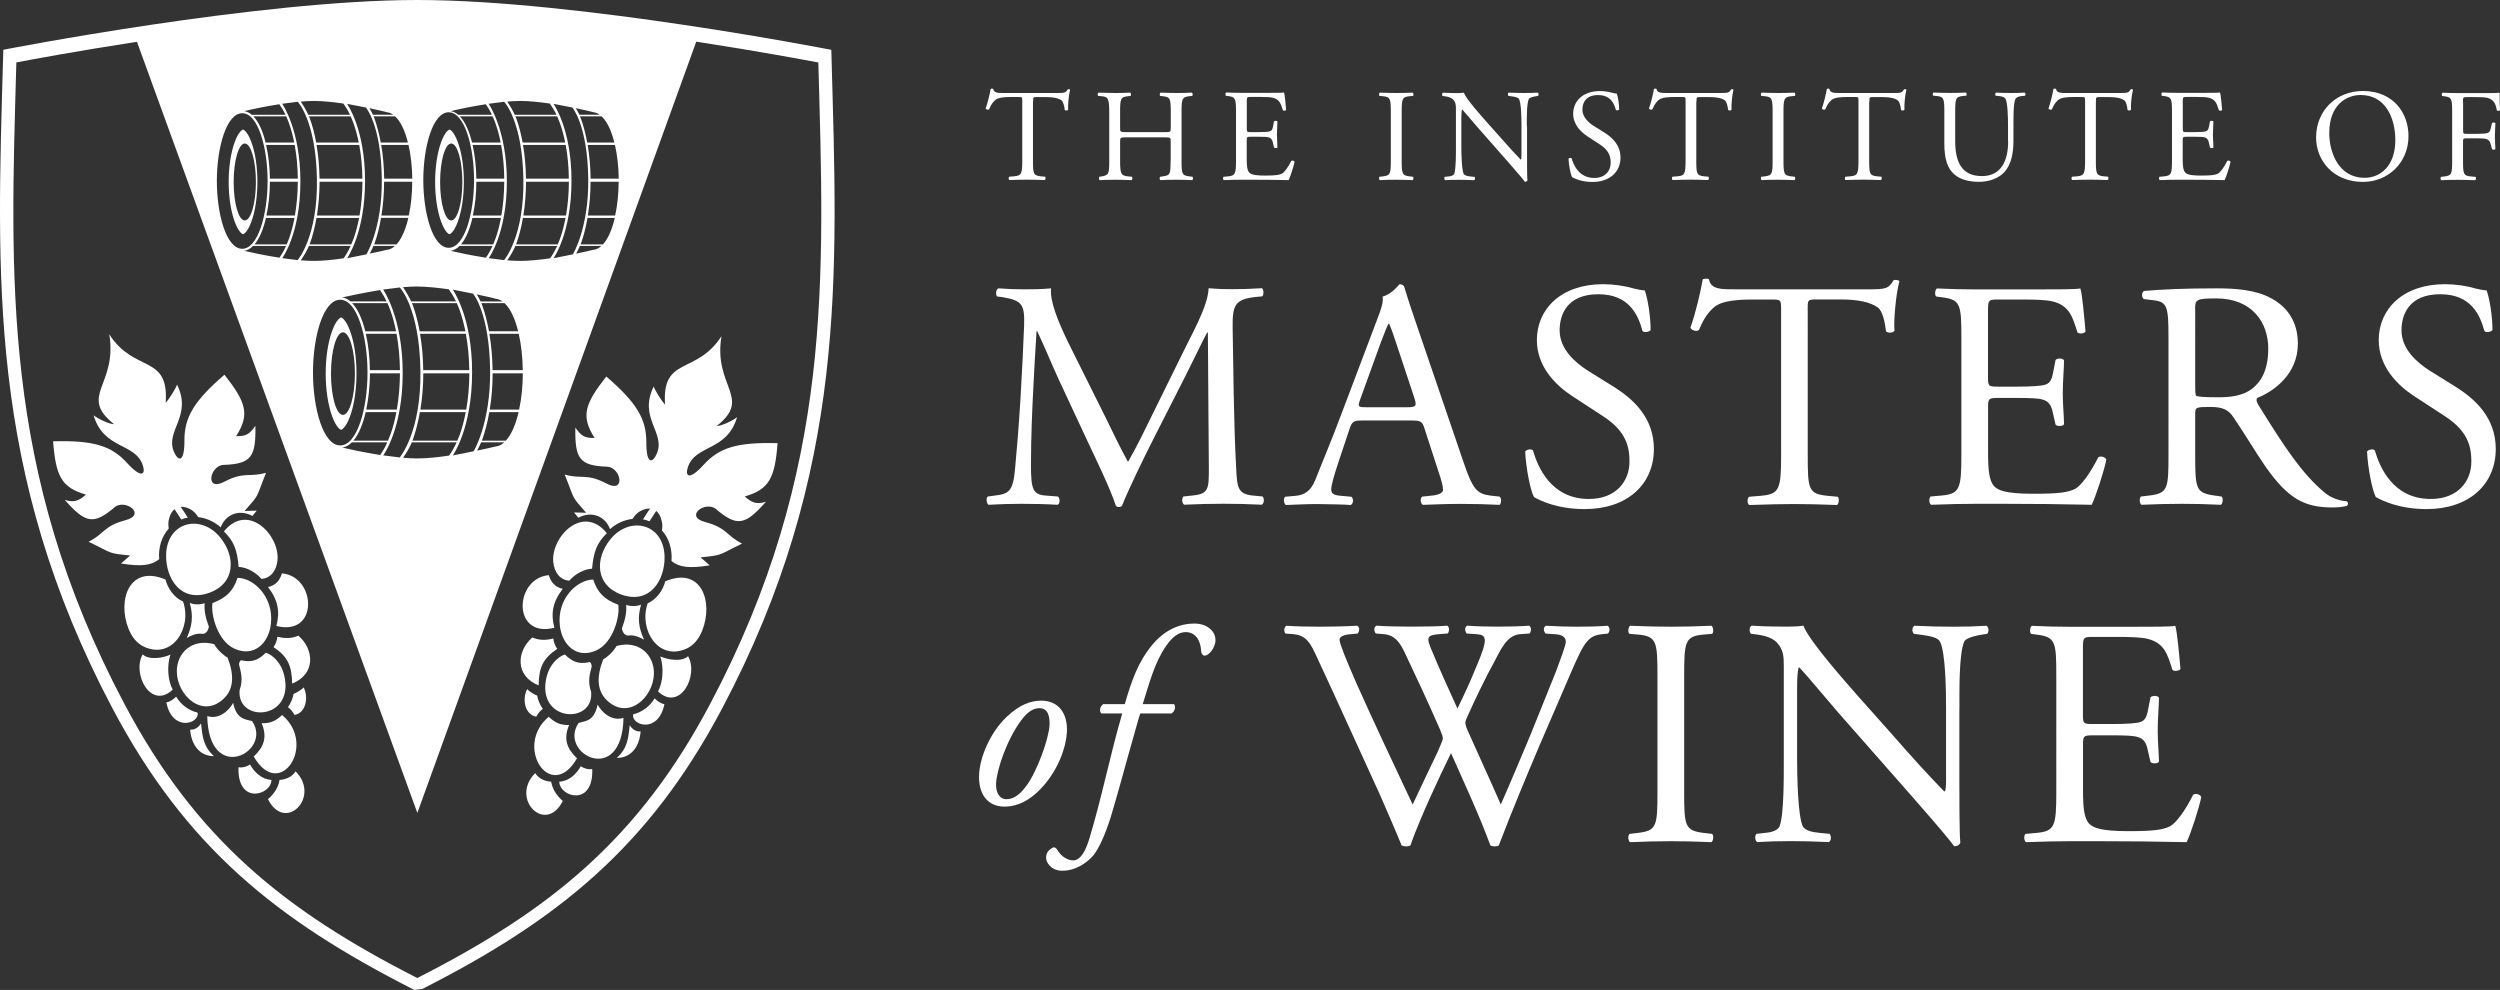
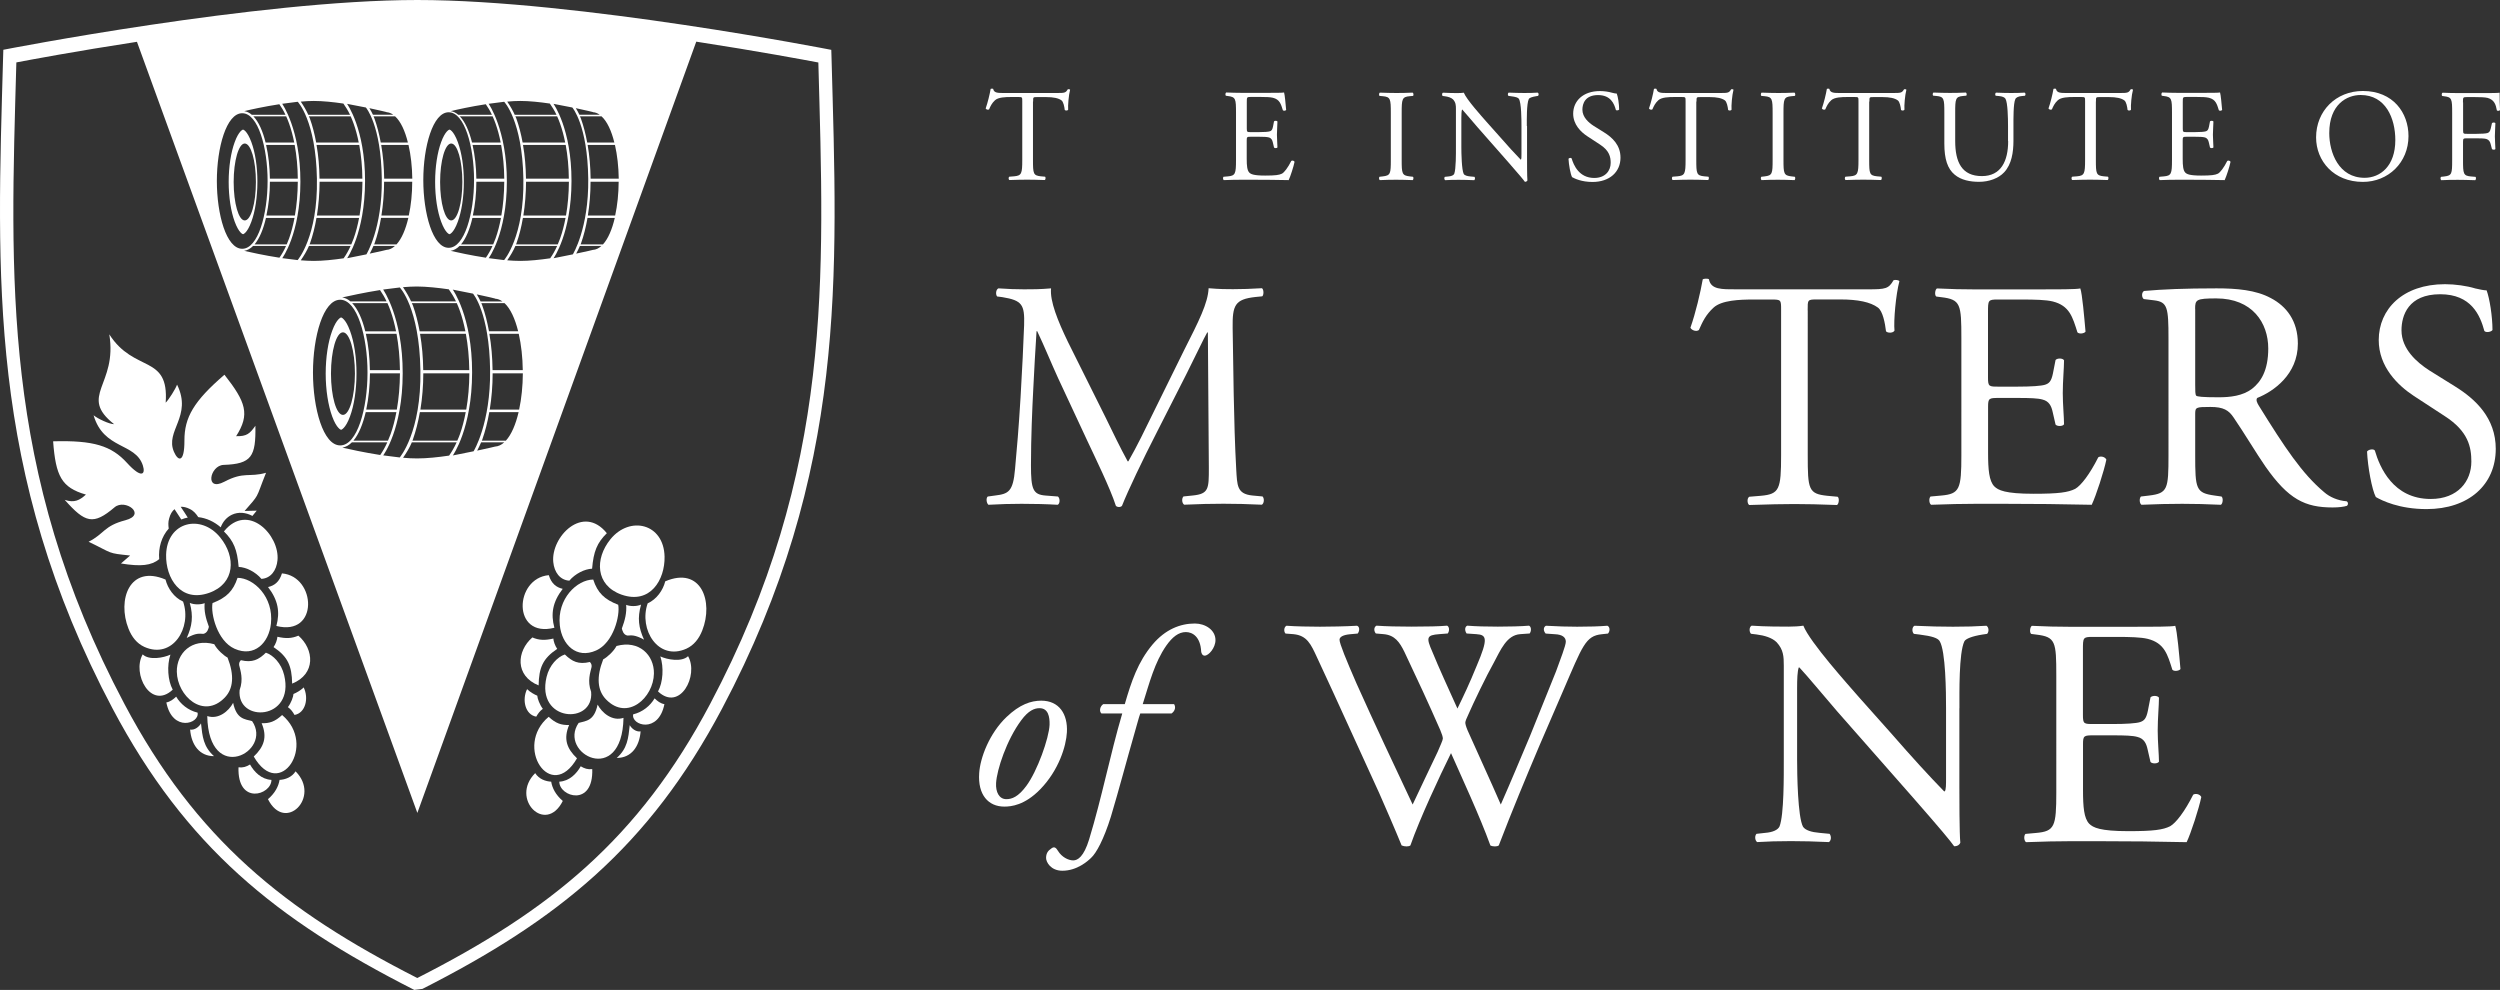
<svg xmlns="http://www.w3.org/2000/svg" xmlns:ns1="http://www.inkscape.org/namespaces/inkscape" xmlns:ns2="http://sodipodi.sourceforge.net/DTD/sodipodi-0.dtd" ns1:version="1.0 (4035a4fb49, 2020-05-01)" height="133.06" width="336.038" ns2:docname="MOW simple shield white cropped.svg" xml:space="preserve" viewBox="0 0 336.038 133.06" y="0px" x="0px" id="Layer_1">
  <rect x="0" y="0" width="336.038" height="133.06" fill="#333333" stroke="none" />
  <defs id="defs141" />
  <style id="style2" type="text/css">	.st0{fill:#FFFFFF;}	.st1{fill-rule:evenodd;clip-rule:evenodd;fill:#FFFFFF;}</style>
  <path id="path4" d="m 138.868,13.65 c 0,-0.58 -0.02,-0.6 0.51,-0.6 h 1.25 c 0.97,0 1.64,0.14 2.05,0.44 0.26,0.19 0.39,0.85 0.44,1.29 0.09,0.11 0.39,0.11 0.46,-0.04 -0.05,-0.53 0.07,-1.96 0.26,-2.68 -0.04,-0.07 -0.23,-0.09 -0.32,-0.05 -0.26,0.46 -0.42,0.49 -1.38,0.49 h -7.14 c -0.81,0 -1.4,0.02 -1.5,-0.55 -0.05,-0.05 -0.28,-0.04 -0.34,0 -0.12,0.71 -0.39,1.84 -0.67,2.63 0.07,0.14 0.32,0.23 0.46,0.12 0.19,-0.44 0.37,-0.83 0.79,-1.22 0.44,-0.41 1.41,-0.44 2.17,-0.44 h 0.97 c 0.53,0 0.53,0.02 0.53,0.56 v 7.89 c 0,1.85 -0.09,2.12 -1.1,2.21 l -0.64,0.05 c -0.14,0.09 -0.11,0.39 0,0.45 1.13,-0.04 1.75,-0.05 2.46,-0.05 0.71,0 1.31,0.02 2.31,0.05 0.11,-0.05 0.14,-0.38 0.04,-0.45 l -0.57,-0.05 c -1.02,-0.11 -1.06,-0.35 -1.06,-2.21 v -7.84 z" class="st0" />
-   <path id="path6" d="m 156.478,18.46 c 0.85,0 0.88,0.04 0.88,0.56 v 2.49 c -0.04,1.85 0,2.06 -1.08,2.2 l -0.34,0.05 c -0.11,0.11 -0.07,0.39 0.04,0.45 0.78,-0.04 1.41,-0.05 2.14,-0.05 0.69,0 1.29,0.02 2.14,0.05 0.11,-0.05 0.14,-0.38 0.04,-0.45 l -0.42,-0.05 c -1.02,-0.12 -1.06,-0.35 -1.06,-2.2 v -6.35 c 0,-1.85 0.04,-2.12 1.06,-2.23 l 0.37,-0.04 c 0.11,-0.07 0.07,-0.39 -0.04,-0.44 -0.79,0.04 -1.4,0.05 -2.08,0.05 -0.72,0 -1.32,-0.02 -2.14,-0.05 -0.11,0.05 -0.14,0.37 -0.04,0.44 l 0.34,0.04 c 1.04,0.11 1.08,0.37 1.08,2.23 v 2.03 c 0,0.55 -0.04,0.57 -0.88,0.57 h -5.05 c -0.85,0 -0.88,-0.02 -0.88,-0.57 v -2.03 c 0,-1.85 0.04,-2.12 1.06,-2.23 l 0.34,-0.04 c 0.11,-0.07 0.07,-0.39 -0.04,-0.44 -0.76,0.04 -1.36,0.05 -2.05,0.05 -0.76,0 -1.36,-0.04 -2.23,-0.05 -0.11,0.05 -0.14,0.37 -0.04,0.44 l 0.46,0.04 c 0.92,0.07 1.04,0.37 1.04,2.23 v 6.35 c 0,1.85 -0.04,2.03 -1.02,2.2 l -0.3,0.05 c -0.11,0.11 -0.07,0.39 0.04,0.45 0.69,-0.02 1.29,-0.05 2.05,-0.05 0.69,0 1.29,0.02 2.24,0.05 0.11,-0.05 0.14,-0.38 0.04,-0.45 l -0.51,-0.05 c -0.99,-0.11 -1.08,-0.35 -1.08,-2.2 v -2.49 c 0,-0.53 0.04,-0.56 0.88,-0.56 z" class="st0" />
  <path id="path8" d="m 166.138,21.51 c 0,1.85 -0.09,2.11 -1.1,2.2 l -0.58,0.05 c -0.11,0.11 -0.07,0.4 0.04,0.45 1.04,-0.04 1.64,-0.05 2.4,-0.05 h 1.59 c 1.57,0 3.14,0.02 4.73,0.05 0.23,-0.48 0.67,-1.84 0.79,-2.46 -0.07,-0.16 -0.32,-0.21 -0.44,-0.12 -0.46,0.92 -0.94,1.54 -1.25,1.71 -0.39,0.19 -0.9,0.26 -2.26,0.26 -1.55,0 -1.93,-0.19 -2.14,-0.41 -0.28,-0.3 -0.34,-0.9 -0.34,-1.84 v -2.49 c 0,-0.46 0.05,-0.48 0.58,-0.48 h 1.02 c 0.69,0 1.11,0.02 1.36,0.09 0.35,0.09 0.48,0.35 0.55,0.67 l 0.16,0.69 c 0.09,0.11 0.39,0.11 0.46,-0.02 0,-0.39 -0.07,-1.06 -0.07,-1.7 0,-0.67 0.07,-1.36 0.07,-1.78 -0.07,-0.12 -0.37,-0.12 -0.46,-0.02 l -0.14,0.72 c -0.09,0.44 -0.21,0.55 -0.42,0.62 -0.21,0.07 -0.76,0.11 -1.5,0.11 h -1.02 c -0.53,0 -0.58,0 -0.58,-0.49 v -3.53 c 0,-0.67 0,-0.71 0.53,-0.71 h 1.27 c 0.78,0 1.34,0.02 1.71,0.11 0.92,0.23 1.08,0.85 1.34,1.68 0.09,0.11 0.37,0.07 0.44,-0.04 -0.07,-0.78 -0.18,-2.05 -0.28,-2.35 -0.21,0.05 -1.25,0.05 -2.38,0.05 h -3.32 c -0.72,0 -1.32,-0.02 -2.08,-0.05 -0.11,0.05 -0.14,0.37 -0.04,0.44 l 0.28,0.04 c 1.04,0.12 1.08,0.39 1.08,2.23 z" class="st0" />
  <path id="path10" d="m 186.948,21.47 c 0,1.87 -0.04,2.12 -1.08,2.24 l -0.44,0.05 c -0.11,0.11 -0.07,0.39 0.04,0.45 0.88,-0.04 1.48,-0.05 2.23,-0.05 0.71,0 1.31,0.02 2.19,0.05 0.11,-0.05 0.14,-0.38 0.04,-0.45 l -0.44,-0.05 c -1.04,-0.12 -1.08,-0.37 -1.08,-2.24 v -6.28 c 0,-1.87 0.04,-2.17 1.08,-2.26 l 0.44,-0.04 c 0.11,-0.07 0.07,-0.39 -0.04,-0.44 -0.88,0.04 -1.48,0.05 -2.19,0.05 -0.74,0 -1.34,-0.02 -2.23,-0.05 -0.11,0.05 -0.14,0.37 -0.04,0.44 l 0.44,0.04 c 1.04,0.09 1.08,0.39 1.08,2.26 z" class="st0" />
  <path id="path12" d="m 205.228,16.94 c 0,-0.81 -0.04,-3 0.27,-3.64 0.07,-0.14 0.42,-0.28 0.99,-0.37 l 0.25,-0.04 c 0.11,-0.11 0.11,-0.35 -0.04,-0.44 -0.6,0.04 -1.06,0.05 -1.82,0.05 -0.67,0 -1.27,-0.02 -2.08,-0.05 -0.14,0.05 -0.16,0.34 -0.04,0.44 l 0.3,0.04 c 0.71,0.09 0.99,0.19 1.1,0.35 0.34,0.53 0.35,2.82 0.35,3.65 v 3.78 c 0,0.37 0,0.65 -0.07,0.74 h -0.04 c -0.83,-0.85 -1.71,-1.82 -2.91,-3.19 l -1.71,-1.92 c -0.57,-0.65 -2.67,-2.98 -3.02,-3.88 -0.23,0.04 -0.53,0.05 -0.81,0.05 -0.32,0 -1.25,0 -2,-0.05 -0.14,0.07 -0.14,0.34 -0.04,0.44 l 0.3,0.04 c 0.42,0.05 0.85,0.18 1.1,0.42 0.37,0.41 0.39,0.78 0.39,1.27 v 5.1 c 0,0.85 0.02,3 -0.23,3.64 -0.09,0.19 -0.37,0.32 -0.78,0.35 l -0.48,0.05 c -0.11,0.11 -0.09,0.36 0.04,0.45 0.62,-0.04 1.1,-0.05 1.84,-0.05 0.65,0 1.27,0.02 2.07,0.05 0.12,-0.09 0.14,-0.31 0.04,-0.45 l -0.55,-0.05 c -0.44,-0.04 -0.78,-0.14 -0.9,-0.34 -0.28,-0.53 -0.32,-2.82 -0.32,-3.65 v -3.85 c 0,-0.53 0.02,-0.94 0.09,-1.15 h 0.04 c 0.37,0.39 1.57,1.84 2.05,2.38 l 4.1,4.66 c 1.54,1.76 2.05,2.37 2.26,2.67 0.19,0 0.3,-0.09 0.34,-0.19 -0.05,-0.46 -0.05,-2.56 -0.05,-3.09 v -4.22 z" class="st0" />
  <path id="path14" d="m 217.818,21.18 c 0,-1.68 -1.1,-2.7 -2.21,-3.39 l -1.41,-0.88 c -0.65,-0.42 -1.5,-1.15 -1.5,-2.17 0,-0.81 0.37,-1.96 2.1,-1.96 1.7,0 2.17,1.15 2.4,2 0.09,0.11 0.37,0.05 0.44,-0.05 0,-0.74 -0.16,-1.73 -0.32,-2.15 -0.14,0 -0.39,-0.05 -0.62,-0.11 -0.46,-0.14 -1.1,-0.23 -1.64,-0.23 -2.3,0 -3.6,1.36 -3.6,3.04 0,1.45 1.02,2.46 1.91,3.04 l 1.68,1.1 c 1.29,0.83 1.45,1.7 1.45,2.47 0,1.06 -0.72,2.03 -2.21,2.03 -2.05,0 -2.77,-1.73 -3.04,-2.63 -0.07,-0.11 -0.34,-0.07 -0.42,0.05 0.04,0.83 0.27,2.08 0.48,2.47 0.34,0.19 1.27,0.65 2.76,0.65 2.29,-0.01 3.75,-1.34 3.75,-3.28 z" class="st0" />
  <path id="path16" d="m 228.038,13.65 c 0,-0.58 -0.02,-0.6 0.51,-0.6 h 1.25 c 0.97,0 1.64,0.14 2.05,0.44 0.26,0.19 0.39,0.85 0.44,1.29 0.09,0.11 0.39,0.11 0.46,-0.04 -0.05,-0.53 0.07,-1.96 0.26,-2.68 -0.04,-0.07 -0.23,-0.09 -0.32,-0.05 -0.27,0.46 -0.42,0.49 -1.38,0.49 h -7.15 c -0.81,0 -1.4,0.02 -1.5,-0.55 -0.05,-0.05 -0.28,-0.04 -0.34,0 -0.12,0.71 -0.39,1.84 -0.67,2.63 0.07,0.14 0.32,0.23 0.46,0.12 0.19,-0.44 0.37,-0.83 0.79,-1.22 0.44,-0.41 1.41,-0.44 2.17,-0.44 h 0.97 c 0.53,0 0.53,0.02 0.53,0.56 v 7.89 c 0,1.85 -0.09,2.12 -1.1,2.21 l -0.64,0.05 c -0.14,0.09 -0.11,0.39 0,0.45 1.13,-0.04 1.75,-0.05 2.46,-0.05 0.71,0 1.31,0.02 2.31,0.05 0.11,-0.05 0.14,-0.38 0.04,-0.45 l -0.57,-0.05 c -1.02,-0.11 -1.06,-0.35 -1.06,-2.21 v -7.84 z" class="st0" />
  <path id="path18" d="m 238.268,21.47 c 0,1.87 -0.04,2.12 -1.08,2.24 l -0.44,0.05 c -0.11,0.11 -0.07,0.39 0.04,0.45 0.88,-0.04 1.48,-0.05 2.23,-0.05 0.71,0 1.31,0.02 2.19,0.05 0.11,-0.05 0.14,-0.38 0.04,-0.45 l -0.44,-0.05 c -1.04,-0.12 -1.08,-0.37 -1.08,-2.24 v -6.28 c 0,-1.87 0.04,-2.17 1.08,-2.26 l 0.44,-0.04 c 0.11,-0.07 0.07,-0.39 -0.04,-0.44 -0.88,0.04 -1.48,0.05 -2.19,0.05 -0.74,0 -1.34,-0.02 -2.23,-0.05 -0.11,0.05 -0.14,0.37 -0.04,0.44 l 0.44,0.04 c 1.04,0.09 1.08,0.39 1.08,2.26 z" class="st0" />
  <path id="path20" d="m 251.278,13.65 c 0,-0.58 -0.02,-0.6 0.51,-0.6 h 1.25 c 0.97,0 1.64,0.14 2.05,0.44 0.27,0.19 0.39,0.85 0.44,1.29 0.09,0.11 0.39,0.11 0.46,-0.04 -0.05,-0.53 0.07,-1.96 0.26,-2.68 -0.04,-0.07 -0.23,-0.09 -0.32,-0.05 -0.27,0.46 -0.42,0.49 -1.38,0.49 h -7.15 c -0.81,0 -1.4,0.02 -1.5,-0.55 -0.05,-0.05 -0.28,-0.04 -0.34,0 -0.12,0.71 -0.39,1.84 -0.67,2.63 0.07,0.14 0.32,0.23 0.46,0.12 0.19,-0.44 0.37,-0.83 0.79,-1.22 0.44,-0.41 1.41,-0.44 2.17,-0.44 h 0.97 c 0.53,0 0.53,0.02 0.53,0.56 v 7.89 c 0,1.85 -0.09,2.12 -1.1,2.21 l -0.64,0.05 c -0.14,0.09 -0.11,0.39 0,0.45 1.13,-0.04 1.75,-0.05 2.46,-0.05 0.71,0 1.31,0.02 2.31,0.05 0.11,-0.05 0.14,-0.38 0.04,-0.45 l -0.57,-0.05 c -1.02,-0.11 -1.06,-0.35 -1.06,-2.21 v -7.84 z" class="st0" />
  <path id="path22" d="m 269.928,18.97 c 0,2.69 -0.97,4.7 -3.53,4.7 -2.7,0 -3.59,-1.87 -3.59,-4.72 v -3.82 c 0,-1.84 0.04,-2.14 1.06,-2.23 l 0.42,-0.04 c 0.11,-0.07 0.07,-0.37 -0.04,-0.42 -0.87,0.04 -1.45,0.05 -2.17,0.05 -0.71,0 -1.31,-0.02 -2.19,-0.05 -0.11,0.05 -0.14,0.35 -0.04,0.42 l 0.44,0.04 c 1.02,0.09 1.06,0.39 1.06,2.23 v 4.17 c 0,2.1 0.44,3.39 1.38,4.17 0.87,0.74 2.08,0.97 3.3,0.97 1.31,0 2.61,-0.46 3.37,-1.29 0.99,-1.06 1.24,-2.68 1.24,-4.22 v -2 c 0,-0.99 -0.02,-3.02 0.25,-3.6 0.09,-0.23 0.44,-0.39 0.88,-0.42 l 0.42,-0.04 c 0.09,-0.11 0.11,-0.34 -0.04,-0.42 -0.64,0.04 -1.11,0.05 -1.85,0.05 -0.69,0 -1.34,-0.02 -2.01,-0.05 -0.11,0.07 -0.14,0.3 -0.04,0.42 l 0.44,0.04 c 0.44,0.04 0.76,0.16 0.88,0.37 0.3,0.53 0.34,2.56 0.34,3.66 v 2.03 z" class="st0" />
  <path id="path24" d="m 281.728,13.65 c 0,-0.58 -0.02,-0.6 0.51,-0.6 h 1.25 c 0.97,0 1.64,0.14 2.05,0.44 0.27,0.19 0.39,0.85 0.44,1.29 0.09,0.11 0.39,0.11 0.46,-0.04 -0.05,-0.53 0.07,-1.96 0.27,-2.68 -0.04,-0.07 -0.23,-0.09 -0.32,-0.05 -0.26,0.46 -0.42,0.49 -1.38,0.49 h -7.15 c -0.81,0 -1.4,0.02 -1.5,-0.55 -0.05,-0.05 -0.28,-0.04 -0.34,0 -0.12,0.71 -0.39,1.84 -0.67,2.63 0.07,0.14 0.32,0.23 0.46,0.12 0.19,-0.44 0.37,-0.83 0.79,-1.22 0.44,-0.41 1.41,-0.44 2.17,-0.44 h 0.97 c 0.53,0 0.53,0.02 0.53,0.56 v 7.89 c 0,1.85 -0.09,2.12 -1.09,2.21 l -0.64,0.05 c -0.14,0.09 -0.11,0.39 0,0.45 1.13,-0.04 1.75,-0.05 2.46,-0.05 0.71,0 1.31,0.02 2.31,0.05 0.11,-0.05 0.14,-0.38 0.04,-0.45 l -0.57,-0.05 c -1.02,-0.11 -1.06,-0.35 -1.06,-2.21 v -7.84 z" class="st0" />
  <path id="path26" d="m 291.948,21.51 c 0,1.85 -0.09,2.11 -1.1,2.2 l -0.58,0.05 c -0.11,0.11 -0.07,0.4 0.04,0.45 1.04,-0.04 1.64,-0.05 2.4,-0.05 h 1.59 c 1.57,0 3.14,0.02 4.73,0.05 0.23,-0.48 0.67,-1.84 0.79,-2.46 -0.07,-0.16 -0.32,-0.21 -0.44,-0.12 -0.46,0.92 -0.94,1.54 -1.25,1.71 -0.39,0.19 -0.9,0.26 -2.26,0.26 -1.55,0 -1.93,-0.19 -2.14,-0.41 -0.28,-0.3 -0.34,-0.9 -0.34,-1.84 v -2.49 c 0,-0.46 0.05,-0.48 0.58,-0.48 h 1.02 c 0.69,0 1.11,0.02 1.36,0.09 0.35,0.09 0.48,0.35 0.55,0.67 l 0.16,0.69 c 0.09,0.11 0.39,0.11 0.46,-0.02 0,-0.39 -0.07,-1.06 -0.07,-1.7 0,-0.67 0.07,-1.36 0.07,-1.78 -0.07,-0.12 -0.37,-0.12 -0.46,-0.02 l -0.14,0.72 c -0.09,0.44 -0.21,0.55 -0.42,0.62 -0.21,0.07 -0.76,0.11 -1.5,0.11 h -1.02 c -0.53,0 -0.58,0 -0.58,-0.49 v -3.53 c 0,-0.67 0,-0.71 0.53,-0.71 h 1.27 c 0.78,0 1.34,0.02 1.71,0.11 0.92,0.23 1.08,0.85 1.34,1.68 0.09,0.11 0.37,0.07 0.44,-0.04 -0.07,-0.78 -0.18,-2.05 -0.28,-2.35 -0.21,0.05 -1.25,0.05 -2.38,0.05 h -3.32 c -0.72,0 -1.32,-0.02 -2.08,-0.05 -0.11,0.05 -0.14,0.37 -0.04,0.44 l 0.28,0.04 c 1.04,0.12 1.08,0.39 1.08,2.23 z" class="st0" />
  <path id="path28" d="m 317.608,24.45 c 3.41,0 6.13,-2.6 6.13,-6.16 0,-3.11 -2.05,-6.06 -6.13,-6.06 -3.64,0 -6.29,2.7 -6.29,6.24 0,3.17 2.37,5.98 6.29,5.98 z m 0.23,-0.55 c -3.48,0 -4.75,-3.39 -4.75,-6.01 0,-3.87 2.38,-5.12 4.22,-5.12 3.37,0 4.66,3.14 4.66,6.06 0,3.48 -2.01,5.07 -4.13,5.07 z" class="st1" />
  <path id="path30" d="m 331.058,13.76 c 0,-0.67 0,-0.71 0.53,-0.71 h 1.08 c 0.74,0 1.32,0.02 1.71,0.11 0.88,0.25 1.1,0.88 1.24,1.68 0.12,0.11 0.37,0.05 0.42,-0.05 -0.04,-0.67 -0.05,-1.52 -0.05,-2.33 -0.23,0.05 -1.25,0.05 -2.38,0.05 h -3.25 c -0.71,0 -1.31,-0.02 -2.05,-0.05 -0.11,0.05 -0.14,0.37 -0.04,0.44 l 0.28,0.04 c 1.02,0.12 1.06,0.37 1.06,2.23 v 6.35 c 0,1.85 -0.04,2.08 -1.06,2.2 l -0.44,0.05 c -0.11,0.11 -0.07,0.39 0.04,0.45 0.83,-0.04 1.43,-0.05 2.21,-0.05 0.71,0 1.31,0.02 2.35,0.05 0.11,-0.05 0.14,-0.38 0.04,-0.45 l -0.6,-0.05 c -1.04,-0.09 -1.08,-0.35 -1.08,-2.2 v -2.45 c 0,-0.46 0.05,-0.48 0.58,-0.48 h 1.2 c 0.67,0 1.11,0.02 1.36,0.09 0.34,0.11 0.49,0.35 0.57,0.67 l 0.18,0.69 c 0.12,0.11 0.39,0.11 0.46,0 0,-0.41 -0.07,-1.08 -0.07,-1.71 0,-0.65 0.07,-1.36 0.07,-1.78 -0.07,-0.11 -0.37,-0.11 -0.46,0 l -0.16,0.71 c -0.11,0.46 -0.25,0.55 -0.44,0.62 -0.21,0.07 -0.78,0.11 -1.5,0.11 h -1.2 c -0.53,0 -0.58,0 -0.58,-0.48 v -3.75 z" class="st0" />
  <path id="path32" d="m 173.848,85.24 c 1.84,0.17 2.36,1.35 3.19,3.15 2.84,6.07 5.55,12.15 8.35,18.22 0.57,1.27 2.27,5.2 3.01,7.03 0.22,0.09 0.44,0.13 0.66,0.13 0.22,0 0.39,-0.04 0.52,-0.13 1.27,-3.63 3.89,-9.22 5.46,-12.41 1.35,3.06 3.89,8.52 5.29,12.41 0.17,0.09 0.39,0.13 0.61,0.13 0.22,0 0.39,-0.04 0.52,-0.13 1.79,-4.67 3.58,-8.96 5.46,-13.41 l 3.19,-7.38 c 2.62,-6.07 3.01,-7.38 5.2,-7.6 l 0.83,-0.09 c 0.31,-0.35 0.26,-0.92 -0.09,-1.05 -1.14,0.09 -2.4,0.13 -4.06,0.13 -1.35,0 -2.53,-0.04 -4.19,-0.13 -0.35,0.17 -0.39,0.66 -0.04,1.05 l 1.27,0.09 c 0.92,0.04 1.44,0.39 1.44,1 0,0.52 -0.74,2.4 -1.31,3.98 -0.31,0.79 -2.66,6.6 -3.5,8.69 -1.31,3.1 -2.58,6.16 -3.93,9.22 -1.44,-3.32 -2.97,-6.6 -4.46,-9.96 -0.22,-0.52 -0.31,-0.87 -0.31,-1.05 0,-0.17 0.17,-0.61 0.39,-1.05 0.66,-1.53 2.49,-5.33 3.41,-6.95 0.96,-1.79 1.75,-3.76 3.58,-3.89 l 1.27,-0.09 c 0.26,-0.35 0.22,-0.92 -0.09,-1.05 -1,0.09 -2.75,0.13 -4.19,0.13 -1.62,0 -2.93,-0.04 -4.11,-0.13 -0.31,0.13 -0.39,0.61 -0.09,1.05 l 1.31,0.09 c 1.4,0.09 1.62,0.57 0.04,4.28 -0.96,2.36 -1.75,4.02 -2.58,5.72 -1.22,-2.71 -2.49,-5.46 -3.36,-7.6 -0.87,-1.97 -0.79,-2.27 0.92,-2.4 l 1.14,-0.09 c 0.26,-0.35 0.22,-0.92 -0.09,-1.05 -1.01,0.09 -2.62,0.13 -4.81,0.13 -1.75,0 -3.41,-0.04 -4.68,-0.13 -0.35,0.17 -0.39,0.7 -0.09,1.05 l 1.05,0.09 c 1.49,0.13 2.14,1.05 2.8,2.4 1.66,3.5 3.28,6.99 4.81,10.49 0.22,0.52 0.35,0.92 0.35,1.14 0,0.22 -0.35,0.96 -0.7,1.79 -1.18,2.45 -2.32,4.89 -3.36,7.08 -2.53,-5.37 -5.11,-10.83 -7.56,-16.3 -1.35,-3.1 -2.27,-5.33 -2.27,-5.85 0,-0.39 0.52,-0.66 1.44,-0.74 l 1,-0.09 c 0.26,-0.31 0.31,-0.92 -0.09,-1.05 -1.53,0.09 -3.76,0.13 -4.98,0.13 -1.35,0 -3.32,-0.04 -4.5,-0.13 -0.35,0.17 -0.39,0.79 -0.13,1.05 z" class="st0" />
-   <path id="path34" d="m 222.788,106.42 c 0,4.63 -0.09,5.24 -2.67,5.54 l -1.09,0.13 c -0.26,0.27 -0.18,0.98 0.09,1.11 2.18,-0.09 3.67,-0.13 5.5,-0.13 1.75,0 3.23,0.04 5.42,0.13 0.26,-0.13 0.35,-0.93 0.09,-1.11 l -1.09,-0.13 c -2.58,-0.31 -2.66,-0.92 -2.66,-5.54 V 90.88 c 0,-4.63 0.09,-5.37 2.66,-5.59 l 1.09,-0.09 c 0.26,-0.17 0.17,-0.96 -0.09,-1.09 -2.18,0.09 -3.67,0.13 -5.42,0.13 -1.83,0 -3.32,-0.04 -5.5,-0.13 -0.26,0.13 -0.35,0.92 -0.09,1.09 l 1.09,0.09 c 2.58,0.22 2.67,0.96 2.67,5.59 z" class="st0" />
  <path id="path36" d="m 263.378,95.2 c 0,-2.01 -0.09,-7.42 0.66,-8.99 0.17,-0.35 1.05,-0.7 2.45,-0.92 l 0.61,-0.09 c 0.26,-0.26 0.26,-0.87 -0.09,-1.09 -1.49,0.09 -2.62,0.13 -4.5,0.13 -1.66,0 -3.15,-0.04 -5.16,-0.13 -0.35,0.13 -0.39,0.83 -0.09,1.09 l 0.74,0.09 c 1.75,0.22 2.45,0.48 2.71,0.87 0.83,1.31 0.87,6.99 0.87,9.04 v 9.34 c 0,0.92 0,1.62 -0.17,1.83 h -0.09 c -2.05,-2.1 -4.24,-4.5 -7.21,-7.9 l -4.24,-4.76 c -1.4,-1.62 -6.6,-7.38 -7.47,-9.61 -0.57,0.09 -1.31,0.13 -2.01,0.13 -0.79,0 -3.1,0 -4.94,-0.13 -0.35,0.17 -0.35,0.83 -0.09,1.09 l 0.74,0.09 c 1.05,0.13 2.1,0.44 2.71,1.05 0.92,1 0.96,1.92 0.96,3.14 v 12.62 c 0,2.1 0.04,7.42 -0.57,8.99 -0.22,0.48 -0.92,0.79 -1.92,0.87 l -1.18,0.13 c -0.26,0.27 -0.22,0.89 0.09,1.11 1.53,-0.09 2.71,-0.13 4.54,-0.13 1.62,0 3.15,0.04 5.11,0.13 0.31,-0.22 0.35,-0.75 0.09,-1.11 l -1.35,-0.13 c -1.09,-0.09 -1.92,-0.35 -2.23,-0.83 -0.7,-1.31 -0.79,-6.98 -0.79,-9.04 v -9.52 c 0,-1.31 0.04,-2.31 0.22,-2.84 h 0.09 c 0.92,0.96 3.89,4.54 5.07,5.89 l 10.14,11.53 c 3.8,4.34 5.07,5.87 5.59,6.61 0.48,0 0.74,-0.22 0.83,-0.48 -0.13,-1.14 -0.13,-6.34 -0.13,-7.65 V 95.2 Z" class="st0" />
  <path id="path38" d="m 276.398,106.52 c 0,4.57 -0.22,5.22 -2.71,5.44 l -1.44,0.13 c -0.26,0.28 -0.17,0.98 0.09,1.11 2.58,-0.09 4.06,-0.13 5.94,-0.13 h 3.93 c 3.89,0 7.78,0.04 11.71,0.13 0.57,-1.18 1.66,-4.54 1.97,-6.07 -0.17,-0.39 -0.79,-0.52 -1.09,-0.31 -1.14,2.27 -2.32,3.8 -3.1,4.24 -0.96,0.48 -2.23,0.66 -5.59,0.66 -3.85,0 -4.76,-0.48 -5.29,-1 -0.7,-0.74 -0.83,-2.23 -0.83,-4.54 v -6.16 c 0,-1.14 0.13,-1.18 1.44,-1.18 h 2.53 c 1.7,0 2.75,0.04 3.36,0.22 0.87,0.22 1.18,0.87 1.35,1.66 l 0.39,1.7 c 0.22,0.26 0.96,0.26 1.14,-0.04 0,-0.96 -0.17,-2.62 -0.17,-4.19 0,-1.66 0.17,-3.36 0.17,-4.41 -0.17,-0.31 -0.92,-0.31 -1.14,-0.04 l -0.35,1.79 c -0.22,1.09 -0.52,1.35 -1.05,1.53 -0.52,0.17 -1.88,0.26 -3.71,0.26 h -2.53 c -1.31,0 -1.44,0 -1.44,-1.22 v -8.74 c 0,-1.66 0,-1.75 1.31,-1.75 h 3.15 c 1.92,0 3.32,0.04 4.24,0.26 2.27,0.57 2.67,2.1 3.32,4.15 0.22,0.26 0.92,0.17 1.09,-0.09 -0.17,-1.92 -0.44,-5.07 -0.7,-5.81 -0.52,0.13 -3.1,0.13 -5.9,0.13 h -8.21 c -1.79,0 -3.28,-0.04 -5.16,-0.13 -0.26,0.13 -0.35,0.92 -0.09,1.09 l 0.7,0.09 c 2.58,0.31 2.67,0.96 2.67,5.51 z" class="st0" />
  <path id="path40" d="m 143.548,45.96 c -1.35,-2.79 -2.45,-5.5 -2.27,-7.2 -1.44,0.13 -2.62,0.13 -3.63,0.13 -1.09,0 -2.14,-0.04 -3.45,-0.13 -0.35,0.17 -0.39,0.83 -0.17,1.09 l 0.7,0.09 c 2.67,0.44 3.01,1 2.93,3.75 -0.09,2.4 -0.26,6.11 -0.48,9.74 -0.26,4.32 -0.48,6.72 -0.74,9.6 -0.26,3.06 -0.87,3.36 -2.71,3.58 l -0.96,0.13 c -0.26,0.22 -0.17,0.89 0.09,1.11 1.49,-0.09 3.06,-0.13 4.46,-0.13 1.66,0 3.36,0.04 4.85,0.13 0.31,-0.13 0.35,-0.84 0.04,-1.11 l -1.66,-0.13 c -1.7,-0.13 -1.97,-0.83 -1.97,-4.06 0,-3.71 0.17,-7.6 0.31,-10.26 0.13,-2.52 0.26,-5.06 0.44,-7.77 h 0.09 c 0.96,2.01 1.88,4.28 2.8,6.29 l 3.93,8.43 c 1,2.14 3.1,6.42 3.84,8.74 0.09,0.13 0.31,0.17 0.39,0.17 0.17,0 0.35,-0.04 0.44,-0.17 0.79,-2.01 2.75,-6.12 4.72,-9.96 l 3.89,-7.65 c 0.87,-1.7 2.53,-5.2 2.84,-5.68 h 0.09 l 0.13,18.2 c 0,2.79 0,3.49 -2.14,3.71 l -1.27,0.13 c -0.26,0.27 -0.22,0.89 0.09,1.11 1.79,-0.09 3.76,-0.13 5.29,-0.13 1.57,0 3.36,0.04 5.16,0.13 0.31,-0.18 0.35,-0.84 0.09,-1.11 l -1.4,-0.13 c -2.05,-0.22 -2.01,-1.35 -2.14,-3.54 -0.35,-6.29 -0.39,-14.36 -0.48,-18.99 -0.04,-3.06 0.31,-3.84 3.06,-4.15 l 0.92,-0.09 c 0.22,-0.17 0.22,-0.92 -0.04,-1.09 -1.35,0.09 -2.8,0.13 -3.89,0.13 -0.87,0 -1.79,0 -3.28,-0.13 -0.09,2.01 -1.31,4.41 -3.32,8.38 l -4.11,8.34 c -1.09,2.23 -2.18,4.5 -3.36,6.55 h -0.09 c -1.05,-1.92 -2.01,-3.93 -3.01,-5.98 z" class="st0" />
-   <path id="path42" d="m 193.398,63.52 c 0.35,1.05 0.57,1.83 0.57,2.31 0,0.44 -0.61,0.7 -1.53,0.79 l -1.27,0.13 c -0.31,0.22 -0.26,0.93 0.09,1.11 1.27,-0.04 2.93,-0.13 5.02,-0.13 1.97,0 3.5,0.04 5.29,0.13 0.22,-0.18 0.31,-0.89 0,-1.11 l -1.18,-0.13 c -1.88,-0.22 -2.45,-0.87 -3.71,-4.62 l -5.99,-17.55 c -0.66,-1.92 -1.35,-3.93 -1.92,-5.85 -0.09,-0.31 -0.39,-0.39 -0.66,-0.39 -0.48,0.57 -1.22,1.35 -2.27,1.66 0.13,0.7 -0.13,1.53 -0.74,3.1 l -4.46,11.8 c -1.83,4.89 -3.06,7.72 -3.84,9.73 -0.61,1.57 -1.57,2.05 -2.62,2.14 l -1.44,0.13 c -0.26,0.22 -0.17,0.93 0.09,1.11 1.18,-0.04 2.75,-0.13 4.19,-0.13 2.05,0.04 3.41,0.04 4.54,0.13 0.39,-0.18 0.39,-0.89 0.09,-1.11 l -1.44,-0.13 c -1.05,-0.09 -1.27,-0.35 -1.27,-0.87 0,-0.48 0.31,-1.66 0.96,-3.62 l 1.53,-4.58 c 0.31,-0.92 0.57,-1.05 1.66,-1.05 h 6.6 c 1.31,0 1.49,0.13 1.79,1.09 z m -7.82,-17.42 c 0.48,-1.31 0.92,-2.36 1.05,-2.58 h 0.09 c 0.26,0.52 0.66,1.7 1,2.75 l 2.36,7.12 c 0.39,1.18 0.31,1.35 -0.96,1.35 h -5.37 c -1.22,0 -1.27,-0.04 -0.92,-1.05 z" class="st1" />
-   <path id="path44" d="m 222.308,60.34 c 0,-4.15 -2.71,-6.68 -5.46,-8.39 l -3.5,-2.18 c -1.62,-1.05 -3.71,-2.84 -3.71,-5.37 0,-2.01 0.92,-4.85 5.2,-4.85 4.19,0 5.37,2.84 5.94,4.94 0.22,0.26 0.92,0.13 1.09,-0.13 0,-1.83 -0.39,-4.28 -0.79,-5.33 -0.35,0 -0.96,-0.13 -1.53,-0.26 -1.14,-0.35 -2.71,-0.57 -4.06,-0.57 -5.68,0 -8.91,3.36 -8.91,7.51 0,3.58 2.53,6.07 4.72,7.51 l 4.15,2.71 c 3.19,2.05 3.58,4.19 3.58,6.12 0,2.62 -1.79,5.02 -5.46,5.02 -5.07,0 -6.86,-4.28 -7.51,-6.51 -0.17,-0.26 -0.83,-0.17 -1.05,0.13 0.09,2.05 0.66,5.16 1.18,6.12 0.83,0.48 3.15,1.62 6.82,1.62 5.68,0 9.3,-3.28 9.3,-8.09 z" class="st0" />
  <path id="path46" d="m 242.978,41.73 c 0,-1.44 -0.04,-1.48 1.27,-1.48 h 3.1 c 2.4,0 4.06,0.35 5.07,1.09 0.66,0.48 0.96,2.1 1.09,3.19 0.22,0.26 0.96,0.26 1.14,-0.09 -0.13,-1.31 0.18,-4.85 0.66,-6.64 -0.09,-0.17 -0.57,-0.22 -0.79,-0.13 -0.66,1.14 -1.05,1.22 -3.41,1.22 h -17.69 c -2.01,0 -3.45,0.04 -3.71,-1.35 -0.13,-0.13 -0.7,-0.09 -0.83,0 -0.31,1.75 -0.96,4.54 -1.66,6.51 0.17,0.35 0.79,0.57 1.14,0.31 0.48,-1.09 0.92,-2.05 1.97,-3.01 1.09,-1 3.49,-1.09 5.37,-1.09 h 2.4 c 1.31,0 1.31,0.04 1.31,1.4 v 19.52 c 0,4.58 -0.22,5.24 -2.71,5.46 l -1.57,0.13 c -0.35,0.22 -0.26,0.98 0,1.11 2.8,-0.09 4.33,-0.13 6.07,-0.13 1.75,0 3.23,0.04 5.72,0.13 0.26,-0.13 0.35,-0.93 0.09,-1.11 l -1.4,-0.13 c -2.53,-0.26 -2.62,-0.87 -2.62,-5.46 V 41.73 Z" class="st0" />
  <path id="path48" d="m 263.638,61.17 c 0,4.57 -0.22,5.22 -2.71,5.44 l -1.44,0.13 c -0.26,0.28 -0.17,0.98 0.09,1.11 2.58,-0.09 4.06,-0.13 5.94,-0.13 h 3.93 c 3.89,0 7.78,0.04 11.71,0.13 0.57,-1.18 1.66,-4.54 1.97,-6.07 -0.17,-0.39 -0.79,-0.52 -1.09,-0.31 -1.14,2.27 -2.32,3.8 -3.1,4.24 -0.96,0.48 -2.23,0.66 -5.59,0.66 -3.85,0 -4.76,-0.48 -5.29,-1 -0.7,-0.74 -0.83,-2.23 -0.83,-4.54 v -6.16 c 0,-1.14 0.13,-1.18 1.44,-1.18 h 2.53 c 1.7,0 2.75,0.04 3.36,0.22 0.87,0.22 1.18,0.87 1.35,1.66 l 0.39,1.7 c 0.22,0.26 0.96,0.26 1.14,-0.04 0,-0.96 -0.17,-2.62 -0.17,-4.19 0,-1.66 0.17,-3.36 0.17,-4.41 -0.17,-0.31 -0.92,-0.31 -1.14,-0.04 l -0.35,1.79 c -0.22,1.09 -0.52,1.35 -1.05,1.53 -0.52,0.17 -1.88,0.26 -3.71,0.26 h -2.53 c -1.31,0 -1.44,0 -1.44,-1.22 v -8.74 c 0,-1.66 0,-1.75 1.31,-1.75 h 3.15 c 1.92,0 3.32,0.04 4.24,0.26 2.27,0.57 2.67,2.1 3.32,4.15 0.22,0.26 0.92,0.17 1.09,-0.09 -0.17,-1.92 -0.44,-5.07 -0.7,-5.81 -0.52,0.13 -3.1,0.13 -5.9,0.13 h -8.21 c -1.79,0 -3.28,-0.04 -5.16,-0.13 -0.26,0.13 -0.35,0.92 -0.09,1.09 l 0.7,0.09 c 2.58,0.31 2.67,0.96 2.67,5.51 z" class="st0" />
  <path id="path50" d="m 291.478,61.16 c 0,4.58 -0.09,5.15 -2.62,5.45 l -1.09,0.13 c -0.26,0.31 -0.17,0.98 0.09,1.11 2.05,-0.09 3.63,-0.13 5.46,-0.13 1.75,0 3.23,0.04 5.2,0.13 0.26,-0.13 0.35,-0.89 0.09,-1.11 l -0.92,-0.13 c -2.53,-0.35 -2.62,-0.87 -2.62,-5.45 v -5.5 c 0,-0.92 0.09,-0.96 2.05,-0.96 1.75,0 2.45,0.44 3.1,1.4 1.35,1.96 3.15,4.97 4.28,6.59 3.1,4.43 5.33,5.52 9.04,5.52 0.83,0 1.53,-0.09 1.92,-0.22 0.22,-0.17 0.17,-0.52 -0.04,-0.61 -1.18,-0.09 -2.27,-0.57 -3.01,-1.22 -2.97,-2.49 -5.29,-5.99 -8.78,-11.62 -0.22,-0.35 -0.44,-0.79 -0.22,-1.05 2.18,-0.87 5.46,-3.15 5.46,-7.3 0,-3.06 -1.53,-5.02 -3.63,-6.12 -2.01,-1.09 -4.59,-1.31 -7.3,-1.31 -4.28,0 -7.3,0.13 -9.74,0.35 -0.35,0.17 -0.35,0.87 -0.04,1.09 l 1.4,0.17 c 1.79,0.22 1.92,0.96 1.92,5.11 z m 3.58,-19.65 c 0,-1.22 0.13,-1.4 2.84,-1.4 4.85,0 6.99,3.28 6.99,6.73 0,2.97 -1,4.5 -2.18,5.42 -1.27,0.96 -2.93,1.14 -4.5,1.14 -2.23,0 -2.88,-0.09 -3.01,-0.22 -0.13,-0.18 -0.13,-0.66 -0.13,-1.44 V 41.51 Z" class="st1" />
  <path id="path52" d="m 335.468,60.34 c 0,-4.15 -2.71,-6.68 -5.46,-8.39 l -3.5,-2.18 c -1.62,-1.05 -3.71,-2.84 -3.71,-5.37 0,-2.01 0.92,-4.85 5.2,-4.85 4.19,0 5.37,2.84 5.94,4.94 0.22,0.26 0.92,0.13 1.09,-0.13 0,-1.83 -0.39,-4.28 -0.79,-5.33 -0.35,0 -0.96,-0.13 -1.53,-0.26 -1.14,-0.35 -2.71,-0.57 -4.06,-0.57 -5.68,0 -8.91,3.36 -8.91,7.51 0,3.58 2.53,6.07 4.72,7.51 l 4.15,2.71 c 3.19,2.05 3.58,4.19 3.58,6.12 0,2.62 -1.79,5.02 -5.46,5.02 -5.07,0 -6.86,-4.28 -7.51,-6.51 -0.17,-0.26 -0.83,-0.17 -1.05,0.13 0.09,2.05 0.66,5.16 1.18,6.12 0.83,0.48 3.15,1.62 6.82,1.62 5.67,0 9.3,-3.28 9.3,-8.09 z" class="st0" />
  <path id="path54" d="m 139.958,94.18 c -1.38,0 -2.9,0.51 -4.66,2.19 -2.3,2.19 -3.55,5.47 -3.68,7.56 -0.2,2.9 1.22,4.49 3.38,4.49 0.91,0 2.73,-0.17 4.83,-2.33 2.5,-2.57 3.48,-5.81 3.58,-7.66 0.13,-2.46 -1.05,-4.25 -3.45,-4.25 z m -0.23,1.01 c 1.18,0 1.38,1.18 1.35,2.23 -0.07,1.79 -1.65,6.25 -3.14,8.24 -1.08,1.45 -1.92,1.76 -2.67,1.76 -0.98,0 -1.45,-0.98 -1.38,-2.16 0.1,-1.79 1.42,-5.81 3.38,-8.44 0.97,-1.32 1.78,-1.63 2.46,-1.63 z" class="st1" />
  <path id="path56" d="m 157.478,95.9 c 0.51,-0.37 0.57,-0.88 0.34,-1.25 h -4.22 c 0.91,-2.87 1.59,-5.6 3.17,-7.87 0.81,-1.15 1.65,-1.82 2.63,-1.82 0.88,0 1.96,0.61 2.06,2.63 0.03,0.24 0.17,0.54 0.47,0.54 0.54,0 1.45,-1.05 1.45,-2.09 0,-1.35 -1.35,-2.23 -2.77,-2.23 -1.99,0 -3.98,0.81 -5.67,2.8 -1.99,2.36 -2.87,5 -3.75,8.04 h -2.9 c -0.44,0.3 -0.57,0.95 -0.24,1.25 h 2.8 c -1.62,5.5 -2.74,11.31 -4.46,16.95 -0.71,2.3 -1.52,2.8 -2.13,2.8 -0.68,0 -1.55,-0.47 -2.03,-1.25 -0.27,-0.44 -0.51,-0.71 -0.98,-0.3 -0.24,0.17 -0.64,0.47 -0.64,1.22 0,0.57 0.64,1.72 2.19,1.72 1.99,0 3.44,-1.32 3.85,-1.72 0.71,-0.64 1.72,-2.5 2.67,-5.54 1.11,-3.71 2.09,-7.46 3.17,-11.21 0.3,-1.01 0.57,-2.09 0.78,-2.67 z" class="st0" />
-   <path id="path58" d="m 88.208,68.68 c -0.33,0.51 -0.64,0.96 -0.91,1.39 -0.29,-0.12 -0.58,-0.21 -0.87,-0.26 0.3,-0.49 0.61,-0.94 0.95,-1.45 -0.36,-0.02 -0.78,0.07 -1.23,0.3 -0.53,0.26 -0.85,0.66 -1.13,1.09 -1.09,0.12 -2.15,0.6 -3.02,1.37 -0.28,-0.75 -0.79,-1.35 -1.5,-1.69 -0.87,-0.41 -1.87,-0.32 -2.76,0.16 -0.19,-0.22 -0.38,-0.46 -0.58,-0.71 l 1.63,0.04 c -0.97,-1.09 -1.36,-1.53 -1.64,-2.03 -0.32,-0.58 -0.49,-1.24 -1.24,-3.1 2.31,0.65 2.94,-0.2 5.6,1.2 2.68,1.41 1.95,-2.19 0.1,-2.26 -3.76,-0.13 -4.34,-1.11 -4.27,-5.26 0.74,1.04 1.14,1.44 2.59,1.4 -1.89,-2.95 -1.31,-4.59 1.57,-8.26 4.12,3.55 5.39,5.73 5.38,8.85 -0.01,3.05 0.85,2.79 1.4,1.54 1.25,-2.84 -2.51,-4.78 -0.41,-9.05 0.2,0.58 1.12,2.03 1.53,2.43 -0.47,-6.55 4.22,-3.95 7.58,-9.19 -1.13,6.85 4.2,8.25 -0.65,12.08 0.67,-0.01 2.2,-0.74 2.75,-1.2 -1.35,4.63 -5.62,3.66 -6.62,6.74 -0.39,1.2 0.15,1.83 2.12,-0.33 2.1,-2.31 4.5,-3.06 9.94,-2.91 -0.35,4.66 -1.12,6.22 -4.41,7.16 0.84,0.76 1.55,1.15 2.85,0.71 -2.75,3.1 -3.83,3.44 -6.7,1 -1.41,-1.2 -4.38,0.97 -1.45,1.74 2.91,0.76 2.8,1.81 4.94,2.89 -3.37,1.62 -2.44,1.52 -5.58,1.85 l 1.23,1.07 c -2.68,0.44 -4.1,0.28 -5.14,-0.58 0.13,-1.53 -0.31,-3.03 -1.28,-4.11 0.06,-0.44 0.09,-0.89 -0.06,-1.37 -0.14,-0.58 -0.39,-0.99 -0.71,-1.25 z" class="st1" />
  <path id="path60" d="m 79.738,77.9 c 0.58,1.78 1.51,2.68 3.36,3.39 0.27,1.44 -0.63,5.09 -2.96,6.14 -2.67,1.2 -4.62,-0.81 -4.89,-3.37 -0.39,-3.58 2.31,-6.14 4.49,-6.16 z" class="st1" />
  <path id="path62" d="m 89.418,78.14 c 4.83,-2.06 6.52,2.72 4.97,6.62 -0.43,1.08 -1.11,1.97 -2.12,2.43 -3.8,1.71 -6.44,-2.59 -5.21,-6.09 1.21,-0.55 2.06,-1.76 2.36,-2.96 z" class="st1" />
  <path id="path64" d="m 81.078,88.63 c 0.53,-0.28 1.4,-1.06 1.79,-1.8 3.05,-0.84 5.07,1.24 5.03,3.7 -0.05,3.27 -3.57,6.43 -6.43,3.49 -1.18,-1.21 -1.32,-3.01 -0.39,-5.39 z" class="st1" />
  <path id="path66" d="m 88.448,92.94 c 0.67,-1.22 0.8,-3.25 0.31,-4.71 0.9,0.43 2.87,0.8 3.73,-0.03 1.47,2.58 -1.09,7.51 -4.04,4.74 z" class="st1" />
  <path id="path68" d="m 75.928,87.97 c 0.97,0.95 1.83,1.38 3.36,1.01 0.21,0.21 0.26,0.43 0.23,0.67 -0.16,0.72 -0.6,1.87 -0.06,3.35 0.41,4.45 -7.45,4.08 -5.99,-2.01 0.38,-1.59 1.48,-2.7 2.46,-3.02 z" class="st1" />
  <path id="path70" d="m 81.568,71.67 c -3.21,-3.98 -7.53,0.5 -7.2,3.88 0.13,1.34 0.88,2.42 2.16,2.5 0.78,-0.93 2.05,-1.57 3.06,-1.61 0.19,-2.32 0.67,-3.48 1.98,-4.77 z" class="st1" />
  <path id="path72" d="m 73.768,77.31 c -4.64,0.41 -4.98,8.52 0.75,7.07 -0.51,-1.88 -0.23,-3.48 1.12,-5.23 -0.88,-0.2 -1.53,-0.72 -1.87,-1.84 z" class="st1" />
  <path id="path74" d="m 83.588,84.48 c 0.06,0.23 0.18,0.84 0.75,0.95 0.55,-0.02 0.93,-0.15 2.23,0.55 -0.73,-1.61 -0.91,-2.9 -0.4,-4.71 -0.63,0.28 -1.53,0.23 -2,0.03 0.08,1.07 -0.15,2.03 -0.58,3.18 z" class="st1" />
  <path id="path76" d="m 83.808,96.49 c -0.18,9.36 -8.85,4.79 -6.03,0.68 1.02,-0.28 2.09,-0.26 2.55,-2.46 0.59,1.11 1.96,2.28 3.48,1.78 z" class="st1" />
  <path id="path78" d="m 71.558,85.68 c -2.12,1.84 -2.37,5.16 0.84,6.45 0.04,-2.39 0.57,-3.62 2.5,-4.91 -0.29,-0.4 -0.5,-1.03 -0.52,-1.39 -1.11,0.26 -1.93,0.24 -2.82,-0.15 z" class="st1" />
  <path id="path80" d="m 73.748,96.35 c -4.74,3.96 0.3,11.66 3.81,5.58 -1.39,-1.32 -1.84,-2.62 -1.06,-4.48 -1.05,0.03 -1.77,-0.2 -2.75,-1.1 z" class="st1" />
  <path id="path82" d="m 89.308,94.65 c -0.81,4.03 -4.5,2.85 -4.2,1.37 1.28,-0.31 2.29,-1.15 2.88,-2.15 0.39,0.38 0.79,0.69 1.32,0.78 z" class="st1" />
  <path id="path84" d="m 72.968,95.28 c -0.42,-0.53 -0.74,-1.42 -0.75,-1.77 -0.36,-0.14 -1,-0.5 -1.37,-0.88 -0.71,1.43 -0.26,3.44 1.23,3.7 0.24,-0.42 0.5,-0.78 0.89,-1.05 z" class="st1" />
  <path id="path86" d="m 75.178,105.07 c 0.01,2.04 4.6,3.44 4.43,-1.69 -0.62,0.07 -1.05,-0.08 -1.55,-0.38 -0.55,0.99 -1.53,2 -2.88,2.07 z" class="st1" />
  <path id="path88" d="m 86.108,98.31 c -0.16,2.04 -1.25,3.57 -3.21,3.57 1.43,-1.27 1.56,-2.62 1.75,-4.41 0.23,0.43 0.83,0.94 1.46,0.84 z" class="st1" />
  <path id="path90" d="m 75.648,107.66 c -2.3,4.58 -7.15,-0.29 -3.71,-3.74 0.52,0.82 1.42,1.11 2.15,1.15 0.14,0.85 0.59,1.76 1.56,2.59 z" class="st1" />
  <path id="path92" d="m 89.328,74.81 c 0.07,3.13 -1.94,6.47 -5.78,5.12 -3.53,-1.25 -3.61,-4.84 -1.5,-7.44 2.6,-3.21 7.18,-2.14 7.28,2.32 z" class="st1" />
  <path id="path94" d="m 23.458,68.44 c 0.33,0.51 0.64,0.96 0.91,1.39 0.29,-0.12 0.58,-0.21 0.87,-0.26 -0.3,-0.49 -0.61,-0.94 -0.95,-1.45 0.36,-0.02 0.78,0.07 1.23,0.3 0.53,0.26 0.85,0.66 1.13,1.09 1.09,0.12 2.15,0.61 3.02,1.37 0.28,-0.75 0.79,-1.35 1.5,-1.69 0.87,-0.41 1.87,-0.32 2.76,0.16 0.19,-0.22 0.38,-0.46 0.58,-0.71 l -1.63,0.04 c 0.97,-1.1 1.36,-1.53 1.64,-2.03 0.32,-0.58 0.49,-1.24 1.24,-3.1 -2.31,0.65 -2.94,-0.2 -5.6,1.2 -2.68,1.41 -1.95,-2.2 -0.1,-2.26 3.76,-0.13 4.34,-1.11 4.27,-5.26 -0.74,1.04 -1.14,1.44 -2.59,1.4 1.89,-2.95 1.31,-4.59 -1.57,-8.26 -4.12,3.55 -5.39,5.73 -5.38,8.85 0.01,3.05 -0.85,2.79 -1.4,1.53 -1.25,-2.84 2.51,-4.78 0.41,-9.05 -0.2,0.58 -1.12,2.03 -1.53,2.43 0.47,-6.55 -4.22,-3.95 -7.58,-9.19 1.13,6.85 -4.2,8.25 0.65,12.08 -0.67,-0.01 -2.2,-0.74 -2.76,-1.2 1.35,4.63 5.62,3.66 6.62,6.74 0.39,1.2 -0.15,1.83 -2.12,-0.33 -2.1,-2.31 -4.5,-3.06 -9.94,-2.91 0.35,4.66 1.12,6.22 4.41,7.16 -0.84,0.76 -1.55,1.15 -2.85,0.71 2.75,3.1 3.83,3.44 6.7,1 1.41,-1.2 4.38,0.97 1.45,1.74 -2.91,0.76 -2.8,1.81 -4.94,2.89 3.37,1.62 2.44,1.52 5.58,1.85 l -1.23,1.07 c 2.68,0.44 4.1,0.28 5.14,-0.58 -0.13,-1.53 0.31,-3.03 1.28,-4.11 -0.06,-0.44 -0.09,-0.89 0.06,-1.37 0.15,-0.57 0.4,-0.98 0.72,-1.24 z" class="st1" />
  <path id="path96" d="m 31.928,77.67 c -0.58,1.78 -1.51,2.68 -3.36,3.39 -0.27,1.44 0.63,5.09 2.96,6.14 2.67,1.2 4.62,-0.81 4.89,-3.37 0.39,-3.59 -2.32,-6.15 -4.49,-6.16 z" class="st1" />
  <path id="path98" d="m 22.248,77.9 c -4.83,-2.06 -6.52,2.72 -4.97,6.62 0.43,1.08 1.11,1.97 2.12,2.43 3.8,1.71 6.44,-2.59 5.21,-6.09 -1.21,-0.54 -2.06,-1.76 -2.36,-2.96 z" class="st1" />
  <path id="path100" d="m 30.588,88.39 c -0.53,-0.28 -1.4,-1.06 -1.79,-1.8 -3.05,-0.84 -5.07,1.24 -5.03,3.7 0.05,3.27 3.57,6.43 6.43,3.49 1.18,-1.21 1.32,-3.01 0.39,-5.39 z" class="st1" />
  <path id="path102" d="m 23.218,92.7 c -0.67,-1.22 -0.8,-3.25 -0.31,-4.71 -0.9,0.43 -2.87,0.8 -3.73,-0.03 -1.47,2.59 1.09,7.51 4.04,4.74 z" class="st1" />
  <path id="path104" d="m 35.738,87.73 c -0.97,0.95 -1.83,1.38 -3.36,1.01 -0.21,0.21 -0.26,0.43 -0.23,0.67 0.16,0.72 0.6,1.87 0.06,3.35 -0.41,4.45 7.45,4.08 5.99,-2.01 -0.38,-1.59 -1.48,-2.7 -2.46,-3.02 z" class="st1" />
  <path id="path106" d="m 30.098,71.43 c 3.21,-3.98 7.53,0.5 7.2,3.88 -0.13,1.34 -0.88,2.42 -2.16,2.5 -0.78,-0.93 -2.05,-1.57 -3.06,-1.61 -0.19,-2.32 -0.67,-3.48 -1.98,-4.77 z" class="st1" />
  <path id="path108" d="m 37.898,77.07 c 4.64,0.41 4.98,8.52 -0.75,7.07 0.51,-1.88 0.23,-3.48 -1.12,-5.23 0.88,-0.2 1.53,-0.72 1.87,-1.84 z" class="st1" />
  <path id="path110" d="m 28.078,84.25 c -0.06,0.23 -0.18,0.84 -0.75,0.95 -0.55,-0.02 -0.93,-0.15 -2.23,0.55 0.73,-1.61 0.91,-2.9 0.41,-4.71 0.63,0.28 1.53,0.23 2,0.03 -0.09,1.07 0.14,2.02 0.57,3.18 z" class="st1" />
  <path id="path112" d="m 27.858,96.25 c 0.18,9.36 8.85,4.79 6.03,0.68 -1.02,-0.28 -2.09,-0.26 -2.55,-2.46 -0.59,1.12 -1.97,2.28 -3.48,1.78 z" class="st1" />
  <path id="path114" d="m 40.108,85.44 c 2.12,1.84 2.37,5.16 -0.84,6.45 -0.04,-2.39 -0.57,-3.62 -2.5,-4.91 0.29,-0.4 0.5,-1.03 0.52,-1.39 1.11,0.26 1.92,0.24 2.82,-0.15 z" class="st1" />
  <path id="path116" d="m 37.918,96.11 c 4.74,3.96 -0.3,11.66 -3.81,5.58 1.39,-1.32 1.84,-2.62 1.06,-4.48 1.04,0.03 1.76,-0.19 2.75,-1.1 z" class="st1" />
  <path id="path118" d="m 22.358,94.42 c 0.81,4.03 4.5,2.85 4.2,1.37 -1.28,-0.31 -2.29,-1.15 -2.88,-2.15 -0.39,0.37 -0.79,0.68 -1.32,0.78 z" class="st1" />
  <path id="path120" d="m 38.698,95.05 c 0.42,-0.53 0.74,-1.42 0.75,-1.77 0.36,-0.14 1,-0.5 1.37,-0.88 0.71,1.43 0.26,3.44 -1.23,3.7 -0.24,-0.43 -0.51,-0.79 -0.89,-1.05 z" class="st1" />
  <path id="path122" d="m 36.488,104.83 c -0.01,2.04 -4.6,3.44 -4.43,-1.69 0.62,0.07 1.05,-0.08 1.55,-0.38 0.55,0.99 1.53,2 2.88,2.07 z" class="st1" />
  <path id="path124" d="m 25.558,98.07 c 0.16,2.04 1.25,3.57 3.21,3.57 -1.43,-1.27 -1.56,-2.62 -1.75,-4.41 -0.23,0.43 -0.83,0.94 -1.46,0.84 z" class="st1" />
  <path id="path126" d="m 36.018,107.42 c 2.3,4.58 7.15,-0.29 3.71,-3.74 -0.52,0.82 -1.42,1.11 -2.15,1.15 -0.14,0.85 -0.59,1.76 -1.56,2.59 z" class="st1" />
  <path id="path128" d="m 22.328,74.57 c -0.07,3.13 1.94,6.47 5.78,5.12 3.53,-1.25 3.61,-4.84 1.5,-7.44 -2.59,-3.21 -7.17,-2.14 -7.28,2.32 z" class="st1" />
  <path id="path130" d="m 47.048,44.47 c -0.3,-0.82 -0.6,-1.29 -0.84,-1.54 -0.12,-0.13 -0.21,-0.2 -0.28,-0.23 -0.03,-0.02 -0.08,-0.03 -0.09,-0.03 l -0.07,0.03 c -0.07,0.04 -0.16,0.1 -0.28,0.23 -0.24,0.25 -0.54,0.72 -0.84,1.54 -0.55,1.48 -0.87,3.56 -0.87,5.75 0,2.19 0.33,4.27 0.87,5.75 0.3,0.82 0.6,1.29 0.84,1.54 0.12,0.13 0.21,0.2 0.28,0.23 0.03,0.02 0.08,0.03 0.09,0.03 l 0.07,-0.03 c 0.07,-0.04 0.16,-0.1 0.28,-0.23 0.24,-0.25 0.54,-0.72 0.84,-1.54 0.55,-1.48 0.87,-3.56 0.87,-5.75 0.01,-2.19 -0.32,-4.27 -0.87,-5.75 z m -0.95,11.3 c -0.89,0 -1.61,-2.49 -1.61,-5.55 0,-3.07 0.72,-5.55 1.61,-5.55 0.89,0 1.61,2.49 1.61,5.55 -0.01,3.06 -0.73,5.55 -1.61,5.55 z" class="st0" />
  <path id="path132" d="m 33.788,19.1 c -0.28,-0.76 -0.56,-1.2 -0.78,-1.44 -0.11,-0.12 -0.2,-0.18 -0.26,-0.21 -0.03,-0.02 -0.07,-0.02 -0.09,-0.03 l -0.07,0.03 c -0.06,0.03 -0.15,0.1 -0.26,0.21 -0.22,0.24 -0.5,0.67 -0.78,1.44 -0.51,1.38 -0.81,3.32 -0.81,5.35 0,2.04 0.3,3.98 0.81,5.35 0.28,0.76 0.56,1.2 0.78,1.44 0.11,0.12 0.2,0.18 0.26,0.21 0.03,0.02 0.07,0.02 0.09,0.03 l 0.07,-0.03 c 0.06,-0.03 0.15,-0.1 0.26,-0.21 0.22,-0.24 0.5,-0.67 0.78,-1.44 0.51,-1.38 0.81,-3.32 0.81,-5.35 0.01,-2.03 -0.3,-3.97 -0.81,-5.35 z m -0.89,10.53 c -0.83,0 -1.49,-2.31 -1.49,-5.17 0,-2.85 0.67,-5.17 1.49,-5.17 0.83,0 1.5,2.31 1.5,5.17 0,2.85 -0.67,5.17 -1.5,5.17 z" class="st0" />
  <path id="path134" d="m 61.538,19.1 c -0.28,-0.76 -0.56,-1.2 -0.78,-1.44 -0.11,-0.12 -0.2,-0.18 -0.26,-0.21 -0.03,-0.02 -0.07,-0.02 -0.09,-0.03 l -0.07,0.03 c -0.06,0.03 -0.15,0.1 -0.26,0.21 -0.22,0.24 -0.5,0.67 -0.78,1.44 -0.51,1.38 -0.81,3.32 -0.81,5.35 0,2.04 0.3,3.98 0.81,5.35 0.28,0.76 0.56,1.2 0.78,1.44 0.11,0.12 0.2,0.18 0.26,0.21 0.03,0.02 0.07,0.02 0.09,0.03 l 0.07,-0.03 c 0.06,-0.03 0.15,-0.1 0.26,-0.21 0.22,-0.24 0.5,-0.67 0.78,-1.44 0.51,-1.38 0.81,-3.32 0.81,-5.35 0.01,-2.03 -0.3,-3.97 -0.81,-5.35 z m -0.89,10.53 c -0.83,0 -1.49,-2.31 -1.49,-5.17 0,-2.85 0.67,-5.17 1.49,-5.17 0.83,0 1.5,2.31 1.5,5.17 0,2.85 -0.67,5.17 -1.5,5.17 z" class="st0" />
  <path id="path136" d="m 111.768,7.68 -0.03,-0.98 c 0,0 -34.17,-6.7 -55.64,-6.7 -21.48,0 -55.65,6.69 -55.65,6.69 l -0.03,0.98 c -0.41,14.65 -0.94,28.55 0.72,42.76 1.67,14.28 5.56,28.89 14.01,44.84 4.89,9.23 10.38,16.33 16.96,22.29 6.57,5.95 14.19,10.73 23.58,15.5 l 1.1,-0.14 c 9.1,-4.62 16.72,-9.4 23.29,-15.35 6.58,-5.96 12.07,-13.06 16.96,-22.29 8.45,-15.95 12.34,-30.55 14.01,-44.83 1.66,-14.22 1.12,-28.12 0.72,-42.77 z M 78.038,32.85 c 0.02,-0.05 0.04,-0.09 0.06,-0.14 0.37,-1.03 0.66,-2.19 0.87,-3.42 h 3.67 c -0.36,1.54 -0.9,2.81 -1.59,3.56 z m 2.8,0.21 c -0.35,0.32 -0.74,0.51 -1.15,0.53 0,0 -0.91,0.23 -2.24,0.5 0.19,-0.35 0.36,-0.7 0.5,-1.03 z m -1.82,-4.09 c 0.23,-1.44 0.36,-2.98 0.36,-4.54 h 3.78 c -0.01,1.6 -0.17,3.16 -0.47,4.54 z m 4.15,-4.95 h -3.78 c -0.02,-1.57 -0.15,-3.11 -0.4,-4.54 h 3.67 c 0.31,1.36 0.49,2.93 0.51,4.54 z m -0.59,-4.86 h -3.65 c -0.21,-1.15 -0.49,-2.24 -0.84,-3.21 -0.04,-0.1 -0.08,-0.2 -0.13,-0.31 h 2.9 c 0.75,0.68 1.33,1.94 1.72,3.52 z m -2.89,-4.1 0.01,0.02 c 0.32,0.02 0.63,0.14 0.91,0.34 h -2.73 c -0.13,-0.28 -0.29,-0.57 -0.48,-0.88 1.36,0.29 2.29,0.52 2.29,0.52 z m -2.76,-0.61 c 0,0 2.05,2.33 2.14,9.58 0.08,6.7 -2.07,10.16 -2.07,10.16 l -2.59,0.52 c 0,0 2.4,-3.35 2.41,-10.38 0.01,-7.03 -2.42,-10.37 -2.42,-10.37 z m -28.64,5.03 c 0.26,1.42 0.41,2.96 0.42,4.54 h -5.76 c -0.02,-1.57 -0.15,-3.11 -0.4,-4.54 z m -5.79,-0.32 c -0.21,-1.15 -0.49,-2.24 -0.84,-3.21 -0.03,-0.1 -0.09,-0.21 -0.14,-0.31 h 5.62 c 0.14,0.31 0.27,0.63 0.39,0.97 0.28,0.78 0.51,1.64 0.69,2.55 z m 0.46,5.27 h 5.76 c -0.01,1.58 -0.14,3.12 -0.39,4.54 h -5.73 c 0.23,-1.44 0.35,-2.98 0.36,-4.54 z m 5.31,4.86 c -0.19,0.99 -0.43,1.92 -0.73,2.76 -0.1,0.28 -0.21,0.54 -0.32,0.8 h -5.61 c 0.02,-0.05 0.04,-0.09 0.06,-0.14 0.37,-1.03 0.66,-2.19 0.87,-3.42 z m -1.14,3.77 c -0.28,0.62 -0.59,1.17 -0.94,1.66 -1.37,0.2 -2.78,0.35 -3.99,0.35 -0.56,0 -1.16,-0.03 -1.77,-0.08 0.42,-0.61 0.82,-1.27 1.1,-1.93 z m 5.96,0 c -0.35,0.32 -0.74,0.51 -1.15,0.53 0,0 -0.91,0.23 -2.24,0.5 0.19,-0.35 0.36,-0.7 0.5,-1.03 z m -2.8,-0.21 c 0.02,-0.05 0.04,-0.09 0.06,-0.14 0.37,-1.03 0.66,-2.19 0.87,-3.42 h 3.67 c -0.36,1.54 -0.9,2.81 -1.59,3.56 z m 0.79,6.14 c 0.32,0.46 0.62,0.96 0.88,1.52 h -4.86 c -0.33,-0.29 -0.7,-0.47 -1.1,-0.53 0.96,-0.21 2.93,-0.65 5.08,-0.99 z m -1.85,16.07 c 0.32,-1.51 0.49,-3.21 0.5,-4.88 h 4.03 c -0.01,1.7 -0.15,3.35 -0.42,4.88 z m 4.05,0.35 c -0.2,1.06 -0.46,2.06 -0.78,2.96 -0.11,0.3 -0.23,0.58 -0.35,0.86 h -4.64 c 0.72,-0.86 1.27,-2.22 1.65,-3.83 h 4.12 z m -3.56,-5.66 c -0.02,-1.68 -0.2,-3.38 -0.54,-4.88 h 4.12 c 0.28,1.52 0.44,3.18 0.46,4.88 z m -0.62,-5.22 c -0.4,-1.63 -0.99,-2.98 -1.76,-3.78 h 4.74 c 0.15,0.33 0.29,0.68 0.42,1.05 0.3,0.83 0.54,1.76 0.74,2.74 h -4.14 z m -3.37,-4.24 c 2.29,0 3.67,4.98 3.67,9.79 0,4.81 -1.37,9.79 -3.67,9.79 -2.29,0 -3.66,-4.98 -3.66,-9.79 0,-4.81 1.37,-9.79 3.66,-9.79 z m 1.57,19.17 h 4.76 c -0.28,0.63 -0.6,1.19 -0.95,1.7 -2.16,-0.34 -4.14,-0.77 -5.09,-0.99 0.46,-0.08 0.89,-0.32 1.28,-0.71 z m 6.83,-9.28 c 0.01,-7.55 -2.63,-11.26 -2.63,-11.26 l 2.24,-0.28 c 0,0 2.63,2.7 2.77,11.1 0.14,8.4 -2.78,11.75 -2.78,11.75 l -2.22,-0.28 c 0,0.01 2.61,-3.47 2.62,-11.03 z m 2.38,4.88 c 0.25,-1.55 0.39,-3.2 0.39,-4.88 h 6.19 c -0.01,1.7 -0.15,3.35 -0.42,4.88 z m 6.09,0.35 c -0.2,1.06 -0.46,2.06 -0.78,2.96 -0.11,0.3 -0.22,0.58 -0.35,0.86 h -6.03 c 0.02,-0.05 0.04,-0.1 0.06,-0.15 0.39,-1.11 0.71,-2.35 0.94,-3.68 h 6.16 z m -5.71,-5.66 c -0.02,-1.68 -0.16,-3.34 -0.43,-4.88 h 6.16 c 0.28,1.52 0.44,3.18 0.46,4.88 z m -0.48,-5.22 c -0.23,-1.24 -0.53,-2.41 -0.9,-3.45 -0.04,-0.1 -0.1,-0.22 -0.15,-0.33 h 6.04 c 0.15,0.33 0.29,0.68 0.42,1.05 0.3,0.83 0.54,1.76 0.74,2.74 h -6.15 z m -1.05,14.93 h 6.02 c -0.3,0.66 -0.64,1.25 -1.01,1.78 -1.47,0.22 -2.99,0.38 -4.29,0.38 -0.6,0 -1.24,-0.03 -1.9,-0.09 0.45,-0.65 0.88,-1.36 1.18,-2.07 z m 8.1,-9.39 c 0.01,-7.55 -2.6,-11.14 -2.6,-11.14 l 2.72,0.54 c 0,0 2.2,2.5 2.3,10.28 0.08,7.19 -2.22,10.91 -2.22,10.91 l -2.79,0.56 c 0,0 2.58,-3.6 2.59,-11.15 z m 3.9,-30.59 c 0.26,1.42 0.41,2.96 0.42,4.54 h -3.75 c -0.02,-1.56 -0.19,-3.15 -0.51,-4.54 z m -3.91,-0.32 c -0.37,-1.51 -0.92,-2.78 -1.64,-3.52 h 4.41 c 0.14,0.31 0.27,0.63 0.39,0.97 0.28,0.78 0.51,1.64 0.69,2.55 z m 0.58,5.27 h 3.75 c -0.01,1.58 -0.14,3.12 -0.39,4.54 h -3.83 c 0.31,-1.41 0.47,-2.99 0.47,-4.54 z m 3.31,4.86 c -0.19,0.99 -0.43,1.92 -0.73,2.76 -0.1,0.28 -0.21,0.54 -0.32,0.8 h -4.32 c 0.67,-0.8 1.19,-2.07 1.53,-3.56 z m -1.14,3.77 c -0.26,0.58 -0.56,1.11 -0.89,1.58 -2.01,-0.31 -3.86,-0.72 -4.74,-0.92 0.44,-0.07 0.84,-0.3 1.2,-0.66 z m -0.47,11.47 c -0.23,-1.24 -0.52,-2.41 -0.9,-3.45 -0.04,-0.11 -0.09,-0.22 -0.13,-0.33 h 3.12 c 0.79,0.73 1.41,2.09 1.83,3.78 z m 4,0.34 c 0.33,1.47 0.52,3.16 0.54,4.88 h -4.06 c -0.02,-1.68 -0.16,-3.34 -0.43,-4.88 z m -5.13,-4.35 c -0.14,-0.3 -0.31,-0.62 -0.51,-0.95 1.46,0.3 2.46,0.56 2.46,0.56 l 0.01,0.02 c 0.35,0.02 0.67,0.15 0.98,0.37 z m 0.07,18.94 h 3.11 c -0.38,0.34 -0.79,0.54 -1.24,0.57 0,0 -0.98,0.24 -2.4,0.54 0.2,-0.38 0.38,-0.76 0.53,-1.11 z m 0.1,-0.23 c 0.02,-0.05 0.05,-0.1 0.06,-0.15 0.39,-1.11 0.71,-2.35 0.94,-3.68 h 3.94 c -0.39,1.66 -0.97,3.02 -1.71,3.83 z m 1.06,-4.17 c 0.25,-1.55 0.39,-3.2 0.39,-4.88 h 4.06 c -0.01,1.71 -0.18,3.4 -0.5,4.88 z m 4.12,-19.99 c -0.56,0 -1.16,-0.03 -1.77,-0.08 0.42,-0.61 0.82,-1.27 1.1,-1.93 h 5.61 c -0.28,0.62 -0.59,1.17 -0.94,1.66 -1.37,0.2 -2.79,0.35 -4,0.35 z m 6.09,-15.59 c 0.26,1.42 0.41,2.96 0.42,4.54 h -5.76 c -0.02,-1.57 -0.15,-3.11 -0.4,-4.54 z m -5.79,-0.32 c -0.21,-1.15 -0.49,-2.24 -0.84,-3.21 -0.03,-0.1 -0.09,-0.21 -0.14,-0.31 h 5.62 c 0.14,0.31 0.27,0.63 0.39,0.97 0.28,0.78 0.51,1.64 0.69,2.55 z m 0.46,5.27 h 5.76 c -0.01,1.58 -0.14,3.12 -0.39,4.54 h -5.73 c 0.23,-1.44 0.35,-2.98 0.36,-4.54 z m 5.31,4.86 c -0.19,0.99 -0.43,1.92 -0.73,2.76 -0.1,0.28 -0.21,0.54 -0.32,0.8 h -5.61 c 0.02,-0.05 0.04,-0.09 0.06,-0.14 0.37,-1.03 0.66,-2.19 0.87,-3.42 z m -6.1,-15.72 c 1.22,0 2.63,0.15 3.99,0.35 0.32,0.46 0.63,0.95 0.89,1.51 h -5.61 c -0.25,-0.55 -0.59,-1.16 -1.01,-1.77 0.6,-0.06 1.19,-0.09 1.74,-0.09 z m -2.15,0.11 c 0,0 2.44,2.51 2.58,10.34 0.14,7.82 -2.59,10.94 -2.59,10.94 l -2.07,-0.26 c 0,0 2.43,-3.24 2.44,-10.27 0.01,-7.03 -2.45,-10.48 -2.45,-10.48 z m -2.47,0.33 c 0.3,0.43 0.58,0.89 0.82,1.42 h -4.52 c -0.31,-0.27 -0.65,-0.44 -1.02,-0.49 0.88,-0.22 2.71,-0.62 4.72,-0.93 z m -4.99,1.08 c 2.14,0 3.41,4.63 3.41,9.11 0,4.48 -1.28,9.11 -3.41,9.11 -2.14,0 -3.41,-4.63 -3.41,-9.11 0,-4.48 1.28,-9.11 3.41,-9.11 z m 0.02,23.8 c 0.35,0.49 0.67,1.02 0.96,1.62 h -6.03 c -0.27,-0.59 -0.64,-1.24 -1.09,-1.91 0.65,-0.05 1.28,-0.09 1.87,-0.09 1.31,0.01 2.83,0.17 4.29,0.38 z m -5.38,-9.92 h -3.68 c 0.23,-1.44 0.36,-2.98 0.36,-4.54 h 3.78 c 0,1.59 -0.16,3.16 -0.46,4.54 z m 0.47,-4.95 h -3.78 c -0.02,-1.57 -0.15,-3.11 -0.4,-4.54 h 3.67 c 0.31,1.36 0.49,2.93 0.51,4.54 z m -0.59,-4.86 h -3.65 c -0.21,-1.15 -0.49,-2.24 -0.84,-3.21 -0.04,-0.1 -0.08,-0.2 -0.13,-0.31 h 2.9 c 0.75,0.68 1.33,1.94 1.72,3.52 z m -2.89,-4.1 0.01,0.02 c 0.32,0.02 0.63,0.14 0.91,0.34 h -2.73 c -0.13,-0.28 -0.29,-0.57 -0.48,-0.88 1.36,0.29 2.29,0.52 2.29,0.52 z m -2.76,-0.61 c 0,0 2.05,2.33 2.14,9.58 0.08,6.7 -2.07,10.16 -2.07,10.16 l -2.59,0.52 c 0,0 2.4,-3.35 2.41,-10.38 0.01,-7.03 -2.42,-10.37 -2.42,-10.37 z m -7.01,-0.88 c 1.22,0 2.63,0.15 3.99,0.35 0.32,0.46 0.63,0.95 0.89,1.51 h -5.61 c -0.25,-0.55 -0.59,-1.16 -1.01,-1.77 0.6,-0.06 1.19,-0.09 1.74,-0.09 z m -2.15,0.11 c 0,0 2.44,2.51 2.58,10.34 0.14,7.82 -2.59,10.94 -2.59,10.94 l -2.07,-0.26 c 0,0 2.43,-3.24 2.44,-10.27 0.01,-7.03 -2.45,-10.48 -2.45,-10.48 z m -0.41,5.8 c 0.26,1.42 0.41,2.96 0.42,4.54 h -3.75 c -0.02,-1.56 -0.19,-3.15 -0.51,-4.54 z m -3.91,-0.32 c -0.37,-1.51 -0.92,-2.78 -1.64,-3.52 h 4.41 c 0.14,0.31 0.27,0.63 0.39,0.97 0.28,0.78 0.51,1.64 0.69,2.55 z m 0.58,5.27 h 3.75 c -0.01,1.58 -0.14,3.12 -0.39,4.54 h -3.83 c 0.31,-1.41 0.47,-2.99 0.47,-4.54 z m 3.31,4.86 c -0.19,0.99 -0.43,1.92 -0.73,2.76 -0.1,0.28 -0.21,0.54 -0.32,0.8 h -4.32 c 0.67,-0.8 1.19,-2.07 1.53,-3.56 z m -1.14,3.77 c -0.26,0.58 -0.56,1.11 -0.89,1.58 -2.01,-0.31 -3.86,-0.72 -4.74,-0.92 0.44,-0.07 0.84,-0.3 1.2,-0.66 z m -0.9,-19.05 c 0.3,0.43 0.58,0.89 0.82,1.42 h -4.52 c -0.31,-0.27 -0.65,-0.44 -1.02,-0.49 0.88,-0.22 2.71,-0.62 4.72,-0.93 z m -4.99,1.21 c 2.14,0 3.41,4.63 3.41,9.11 0,4.48 -1.28,9.11 -3.41,9.11 -2.14,0 -3.41,-4.63 -3.41,-9.11 0,-4.48 1.28,-9.11 3.41,-9.11 z m 76.71,35.21 c -1.65,14.08 -5.48,28.47 -13.82,44.2 -4.8,9.07 -10.17,16 -16.58,21.81 -6.38,5.78 -13.81,10.46 -22.78,15.02 -8.97,-4.56 -16.4,-9.24 -22.78,-15.02 -6.41,-5.81 -11.78,-12.74 -16.58,-21.81 -8.34,-15.73 -12.17,-30.12 -13.81,-44.2 -1.63,-13.97 -1.12,-27.65 -0.72,-42.04 1.68,-0.32 7.99,-1.51 16.21,-2.77 l 37.69,103.65 37.49,-103.67 c 8.31,1.28 14.71,2.48 16.41,2.8 0.39,14.38 0.9,28.06 -0.73,42.03 z" class="st0" />
</svg>